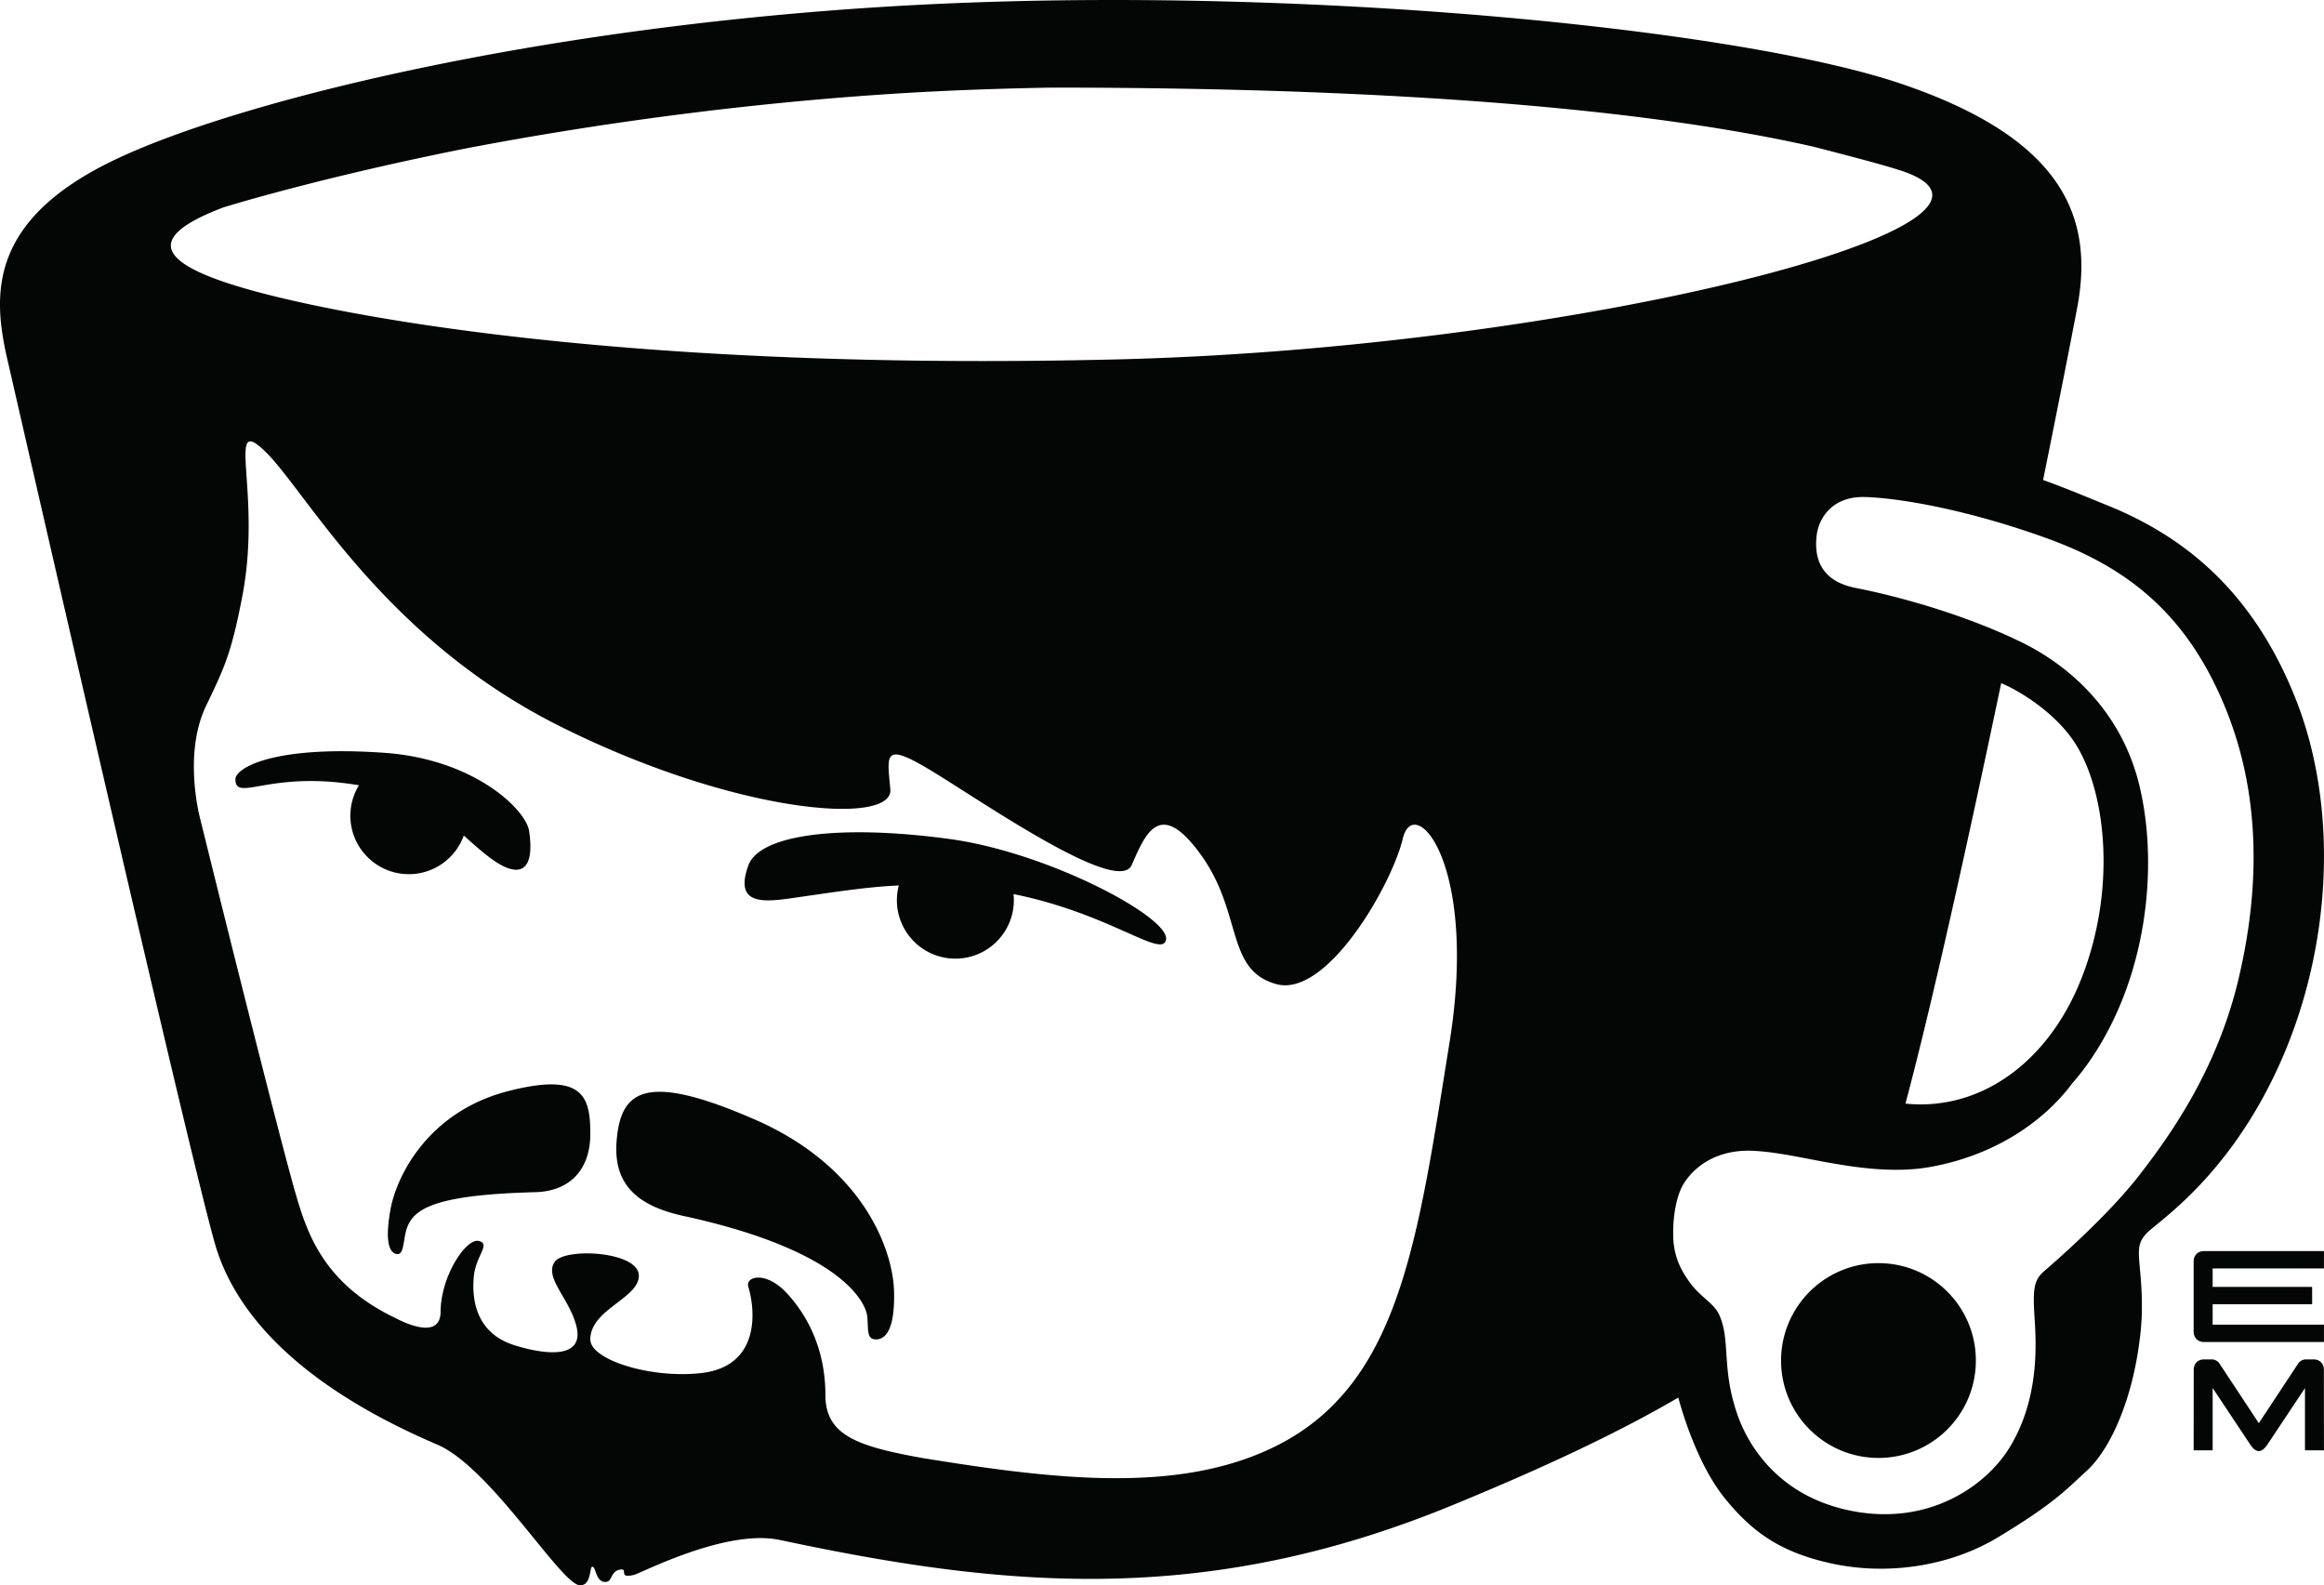
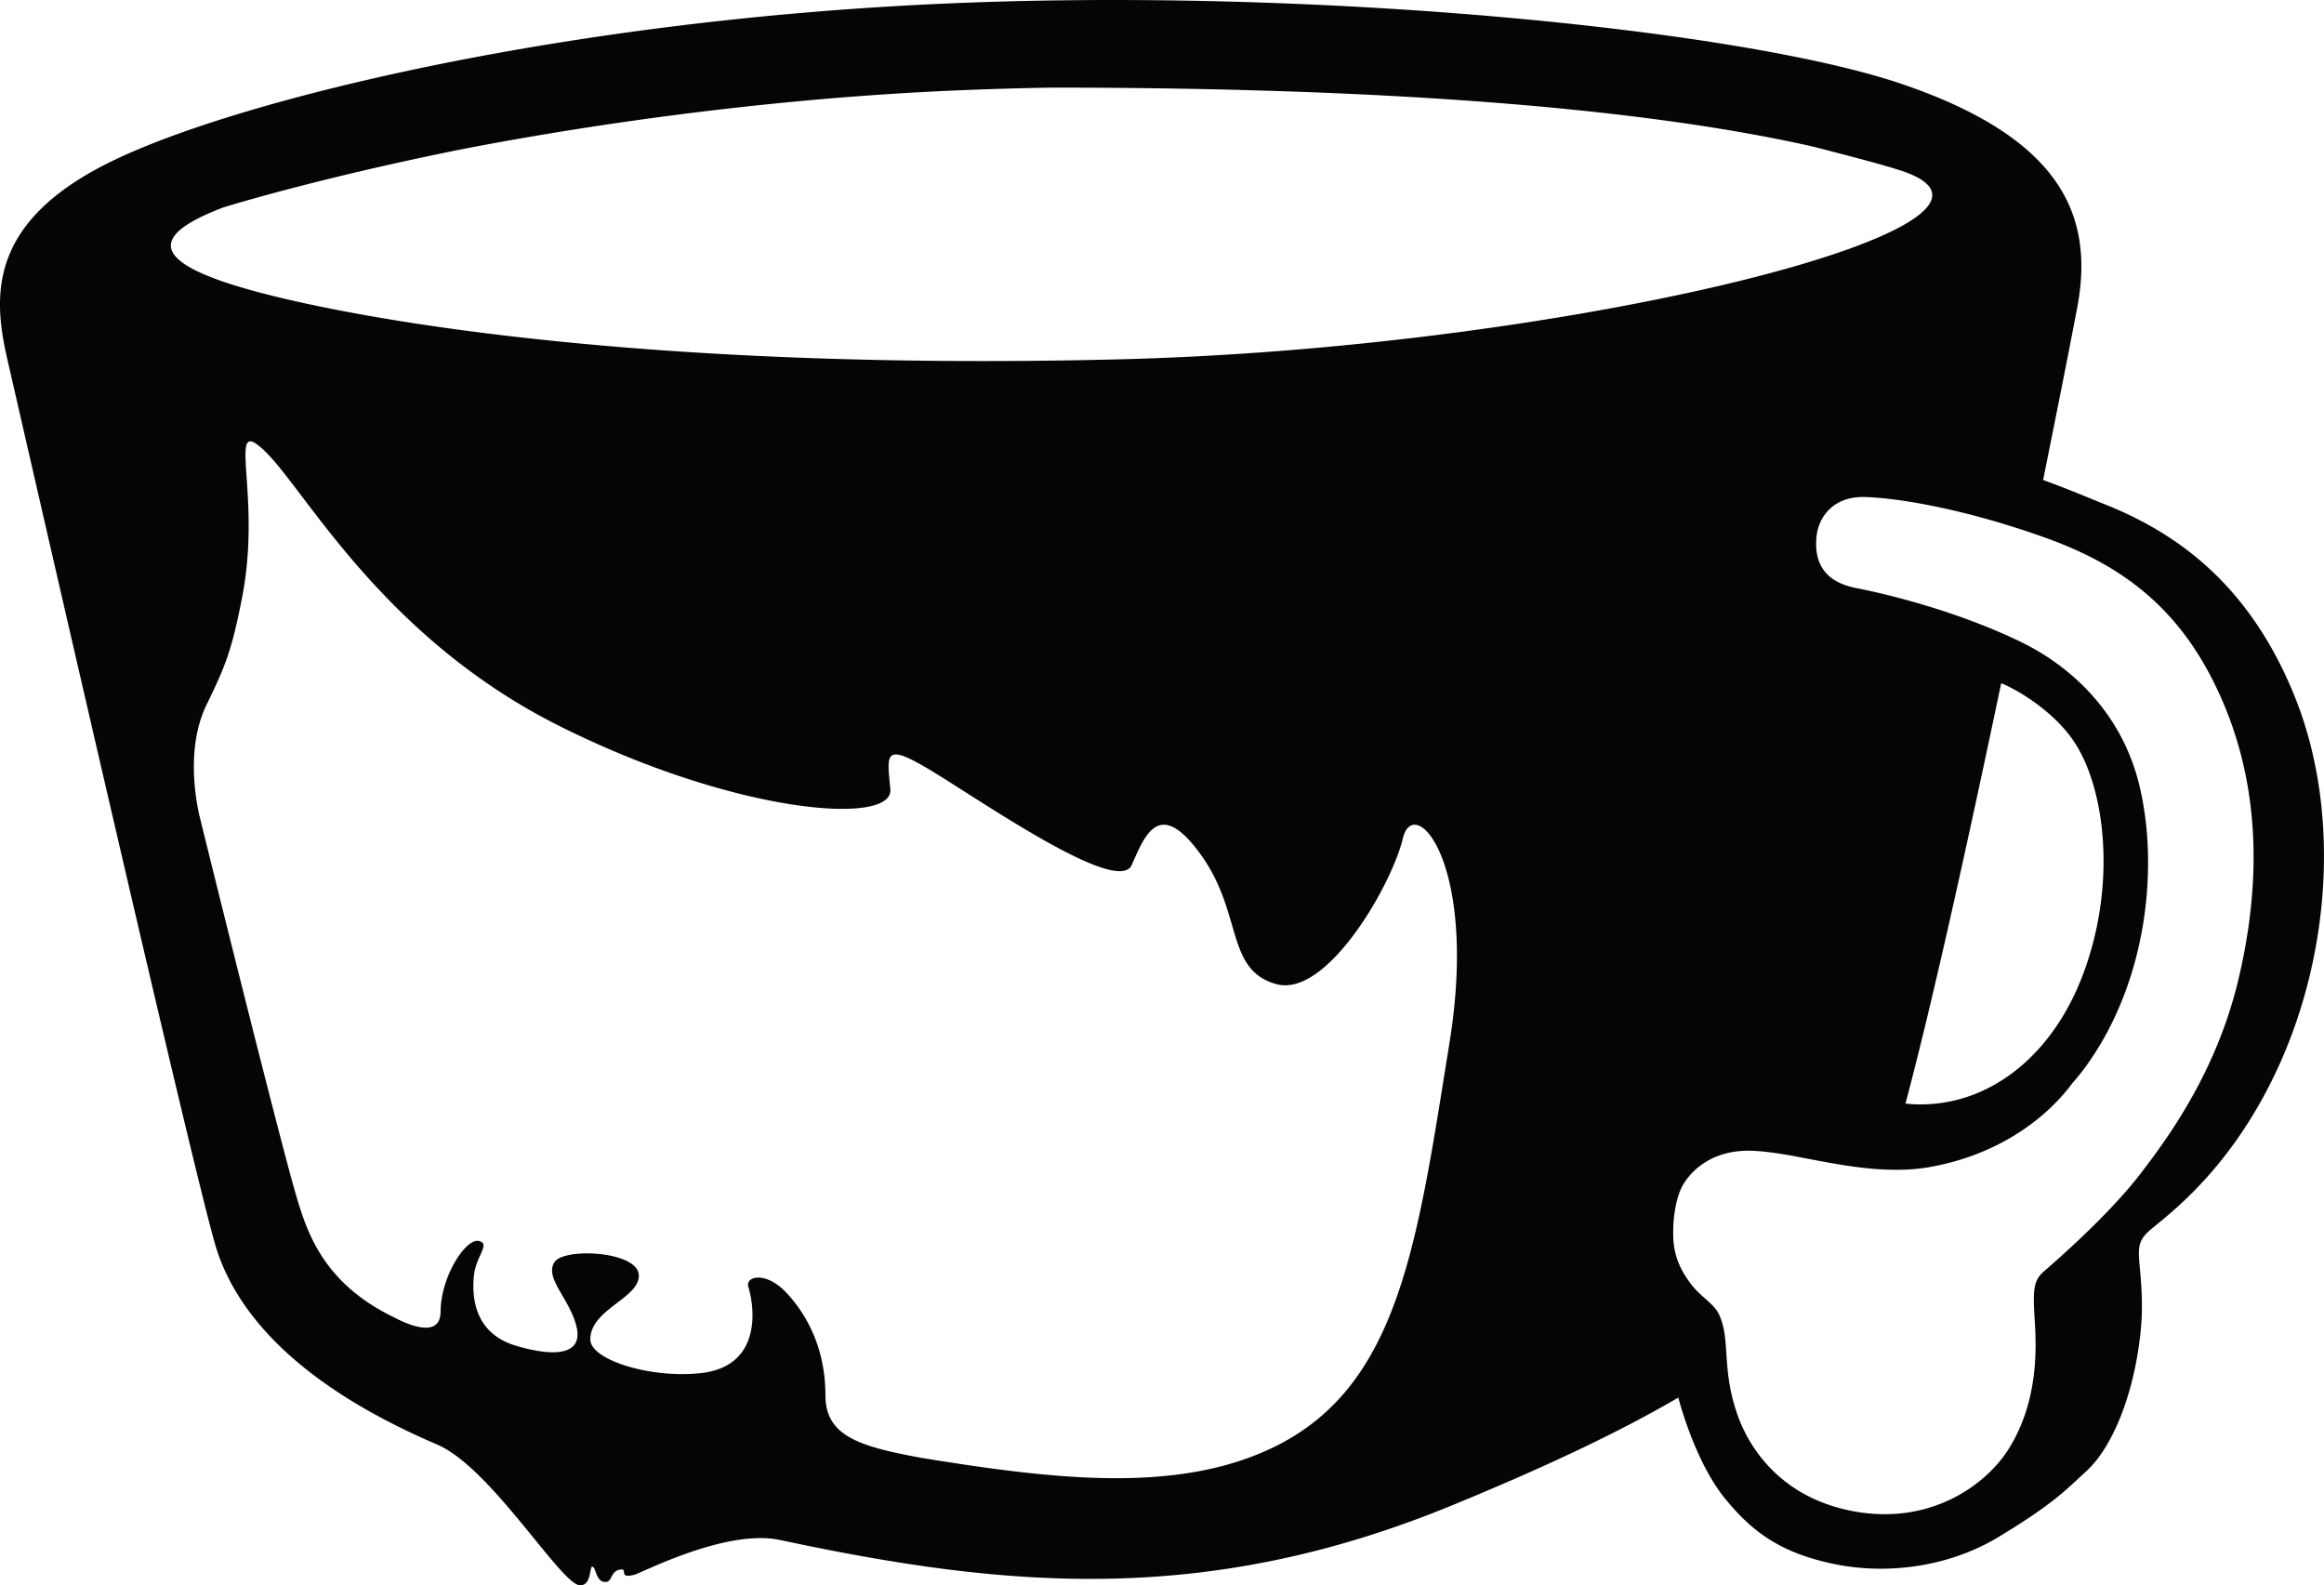
<svg xmlns="http://www.w3.org/2000/svg" width="539.173" height="367.787">
  <g fill="#040606">
-     <path d="M538.976 316.806a2.205 2.205 0 0 0-.493-.765 2.193 2.193 0 0 0-.764-.493 2.723 2.723 0 0 0-.988-.173h-1.778c-.17 0-.34.022-.508.067a2.216 2.216 0 0 0-.908.492 1.97 1.97 0 0 0-.338.382l-9.147 13.855-9.145-13.855a2.237 2.237 0 0 0-1.247-.873 1.942 1.942 0 0 0-.508-.068h-1.785c-.363 0-.691.059-.987.173-.297.116-.552.28-.765.493-.214.213-.378.47-.494.765a2.688 2.688 0 0 0-.173.987l-.015 18.675h4.407v-14.45l8.71 13.094c.103.161.227.332.367.512.142.181.298.347.468.499.171.15.354.276.55.376a1.33 1.33 0 0 0 1.228 0c.196-.1.378-.226.55-.376a3.98 3.98 0 0 0 .471-.499c.143-.18.267-.35.372-.512l8.701-13.077v14.433h4.407l-.015-18.675c0-.361-.057-.69-.173-.987m.188-22.526v-4.03h-27.812c-.363 0-.692.058-.988.173-.296.116-.55.28-.764.493-.213.214-.379.47-.493.765a2.683 2.683 0 0 0-.174.987v16.257c0 .362.058.69.174.987.114.296.28.55.493.765.213.214.468.378.764.494.296.114.625.171.988.171h27.812v-4.029H513.34v-4.73h23.083v-4.031H513.34v-4.272h25.824m-103.356-1.236c-4.739 0-9.13 1.464-12.764 3.956a22.7 22.7 0 0 0-6.937 7.592 22.483 22.483 0 0 0-2.895 11.048c0 12.48 10.116 22.596 22.596 22.596s22.596-10.116 22.596-22.596-10.116-22.596-22.596-22.596m-318.015-39.881c-18.475 4.788-25.831 19.654-27.228 27.572-1.397 7.916 0 9.899 1.397 10.188 1.397.29 1.522-1.548 1.98-4.135 1.001-5.668 4.39-9.523 30.239-10.203 7.8-.205 12.775-4.993 12.775-13.56 0-8.568-1.596-14.416-19.163-9.862m57.33 6.564c-25.316-11.036-31.08-6.868-32.059 4.866-.825 9.903 4.377 15.082 15.56 17.516 37.061 8.066 42.319 20.286 42.585 23.366.267 3.078-.149 5.2 1.927 5.264 2.076.064 4.53-1.798 4.284-11.203-.245-9.406-6.983-28.773-32.297-39.81m45.05-65.101c-25.542-3.44-43.965-.99-46.548 6.146-3.66 10.114 4.787 8.36 12.55 7.241 9.489-1.367 15.786-2.295 22.353-2.584a13.545 13.545 0 0 0-.448 3.408c0 7.493 6.075 13.568 13.568 13.568 7.493 0 13.568-6.075 13.568-13.568 0-.476-.025-.947-.073-1.41 22.241 4.478 34.372 14.953 35.372 10.65 1.19-5.124-27.256-20.34-50.342-23.45m-112.572-.781c2.05 1.816 4.013 3.627 6.256 5.286 6.306 4.665 10.36 3.534 8.895-6.372-.718-4.852-12.622-16.651-33.673-18.116-25.97-1.807-34.468 3.653-34.462 6.113.01 5.101 6.793-1.077 24.262.816 1.557.17 3.015.373 4.403.604a13.487 13.487 0 0 0-1.998 7.06c0 7.495 6.075 13.57 13.569 13.57 5.872 0 10.86-3.74 12.748-8.96" />
    <path d="M442.07 256.035c6.255-23.41 14.515-60.867 22.214-97.536 4.267 1.741 13.033 7.098 17.523 14.536 7.021 11.634 9.092 33.904.98 54.245-7.654 19.197-23.347 30.53-40.718 28.755zm77.28-28.942c-4.95 20.924-15.645 36.007-22.909 45.402-7.265 9.394-19.033 19.678-22.2 22.413-2.477 2.139-2.637 4.344-2.205 10.99.44 6.774.91 19.04-5.899 30.06-5.384 8.713-18.658 18.205-36.826 14.513-17.19-3.494-23.904-15.73-26.151-22.067-1.575-4.445-2.128-8.136-2.416-11.362-.424-4.762-.264-8.5-1.917-12.073a6.539 6.539 0 0 0-.663-1.112c-1.501-2.056-4.095-3.445-6.241-6.488-1.582-2.239-3.572-5.377-3.724-10.364-.14-4.58.641-8.641 1.814-11.248 1.228-2.727 6.135-9.4 17.104-8.753 2.482.145 5.367.532 8.522 1.108 5.152.94 11.033 2.22 17.096 2.87 1.596.17 3.201.293 4.812.357 3.372.133 6.756.008 10.061-.571 16.399-2.872 27.387-11.667 33.084-19.344 0 0-.067.075-.19.201a53.339 53.339 0 0 0 3.738-4.666c14.175-19.911 16.555-46.49 12.072-64.854-4.483-18.364-17.703-28.337-26.939-32.921-.93-.463-1.888-.913-2.856-1.359a127.773 127.773 0 0 0-5.454-2.349 163.811 163.811 0 0 0-11.754-4.215c-6.569-2.084-13.082-3.738-18.744-4.849-9.074-1.783-9.524-8.065-9.112-12.053.414-3.987 3.507-9.262 11.208-9.05 4.63.127 12.16 1.108 21.518 3.347 3.494.836 7.238 1.845 11.193 3.056a200.048 200.048 0 0 1 9.54 3.181c18.859 6.822 32.212 17.602 40.985 38.383 8.774 20.78 8.404 42.893 3.454 63.817zm-183.045 14.68c-7.405 46.055-11.517 78.96-39.722 93.423-22.618 11.599-51.983 8.028-82.711 3.04-14.98-2.712-22.376-5.257-22.376-14.597 0-10.778-4.308-18.688-9.073-23.75-4.766-5.064-9.559-3.8-8.808-1.337 1.593 5.223 2.932 18.41-10.935 19.997-11.595 1.33-25.724-3.03-25.724-7.81 0-7.048 11.561-9.582 11.247-14.967-.323-5.508-17.305-6.39-19.554-2.972-2.395 3.641 3.443 8.413 5.067 14.828 1.84 7.263-6.074 6.995-14.187 4.52-9.19-2.804-10.077-10.742-9.613-15.932.438-4.903 4.04-7.623 1.162-8.317-2.88-.695-8.795 7.99-8.864 16.464-.058 7.053-9.748 1.789-10.532 1.389-16.671-7.985-20.441-19.736-23.093-28.813-2.608-8.926-12.382-47.395-22.357-87.847-.959-4.296-2.921-16.052 1.633-25.456 4.37-9.027 5.894-12.533 8.344-25.25 4.675-24.262-4.082-42.79 5.377-33.586 9.46 9.205 27.36 43.21 68.27 63.667 40.91 20.454 77.472 23.168 76.705 14.652-.766-8.516-1.789-11.328 10.995-3.403 12.784 7.927 41.933 27.87 45.001 20.967 3.068-6.903 6.392-15.852 16.108-2.302 9.716 13.552 5.626 26.592 17.387 29.916 11.761 3.324 26.847-23.012 29.404-33.75 2.557-10.739 17.55 5.553 10.85 47.226zM51.835 48.117a.62.62 0 0 0 .05-.014c.984-.307 22.264-6.878 55.623-13.552 33.487-6.45 73.421-11.732 112.655-13.499a845.726 845.726 0 0 1 23.928-.725c84.612.002 140.766 5.614 176.334 13.638.683.167 1.354.336 1.998.504 7.084 1.856 13.084 3.372 18.113 4.955l.515.167.121.038c36.804 12.287-75.961 41.171-181.97 43.748C153.174 85.956 88.074 75 61.648 68.231c-26.425-6.768-28.225-13.132-9.814-20.114zm480.594 113.595c-10.308-25.636-26.825-37.797-43.94-44.647-4.172-1.669-8.354-3.48-14.484-5.718 3.947-19.488 6.58-32.954 7.902-39.911 4.037-21.26-3.499-39.292-40.638-51.94C404.13 6.846 304.913-3.087 217.836.892 130.757 4.869 56.666 22.82 26.876 36.951-2.916 51.08-1.692 68.568 1.715 83.415c8.532 37.197 42.379 185.066 48.171 205.189 4.238 14.72 17.64 31.885 50.897 46.25.08.035.156.085.236.115 12.596 4.93 29.169 32.82 33.567 32.818 2.764-.002 2.101-4.514 2.894-4.315.795.199.756 3.33 2.742 3.528 1.985.199 1.229-2.336 3.513-2.833 2.283-.496-.596 2.184 3.375 1.192 1.728-.432 21.357-10.731 33.8-8.094.042.01.082.014.125.023 52.04 11.097 98.457 15.505 155.75-8.012 22.42-9.203 39.42-17.336 52.591-25.047l-.004.007s3.699 14.676 10.848 23.435c6.167 7.554 12.619 12.475 24.956 15.108 12.338 2.632 26.782.85 38.382-6.14 13.354-8.047 16.117-11.386 20.43-15.283 5.882-5.316 10.703-17.01 12.379-30.217.219-1.582.368-3.12.45-4.607.01-.133.025-.264.034-.397.03-.5.047-.962.05-1.396.098-3.547-.107-6.734-.34-9.34-.46-5.142-.774-6.848 1.389-9.207 2.453-2.676 18.906-12.832 30.773-38.983 12.275-27.052 14.015-59.862 3.705-85.497" />
  </g>
</svg>